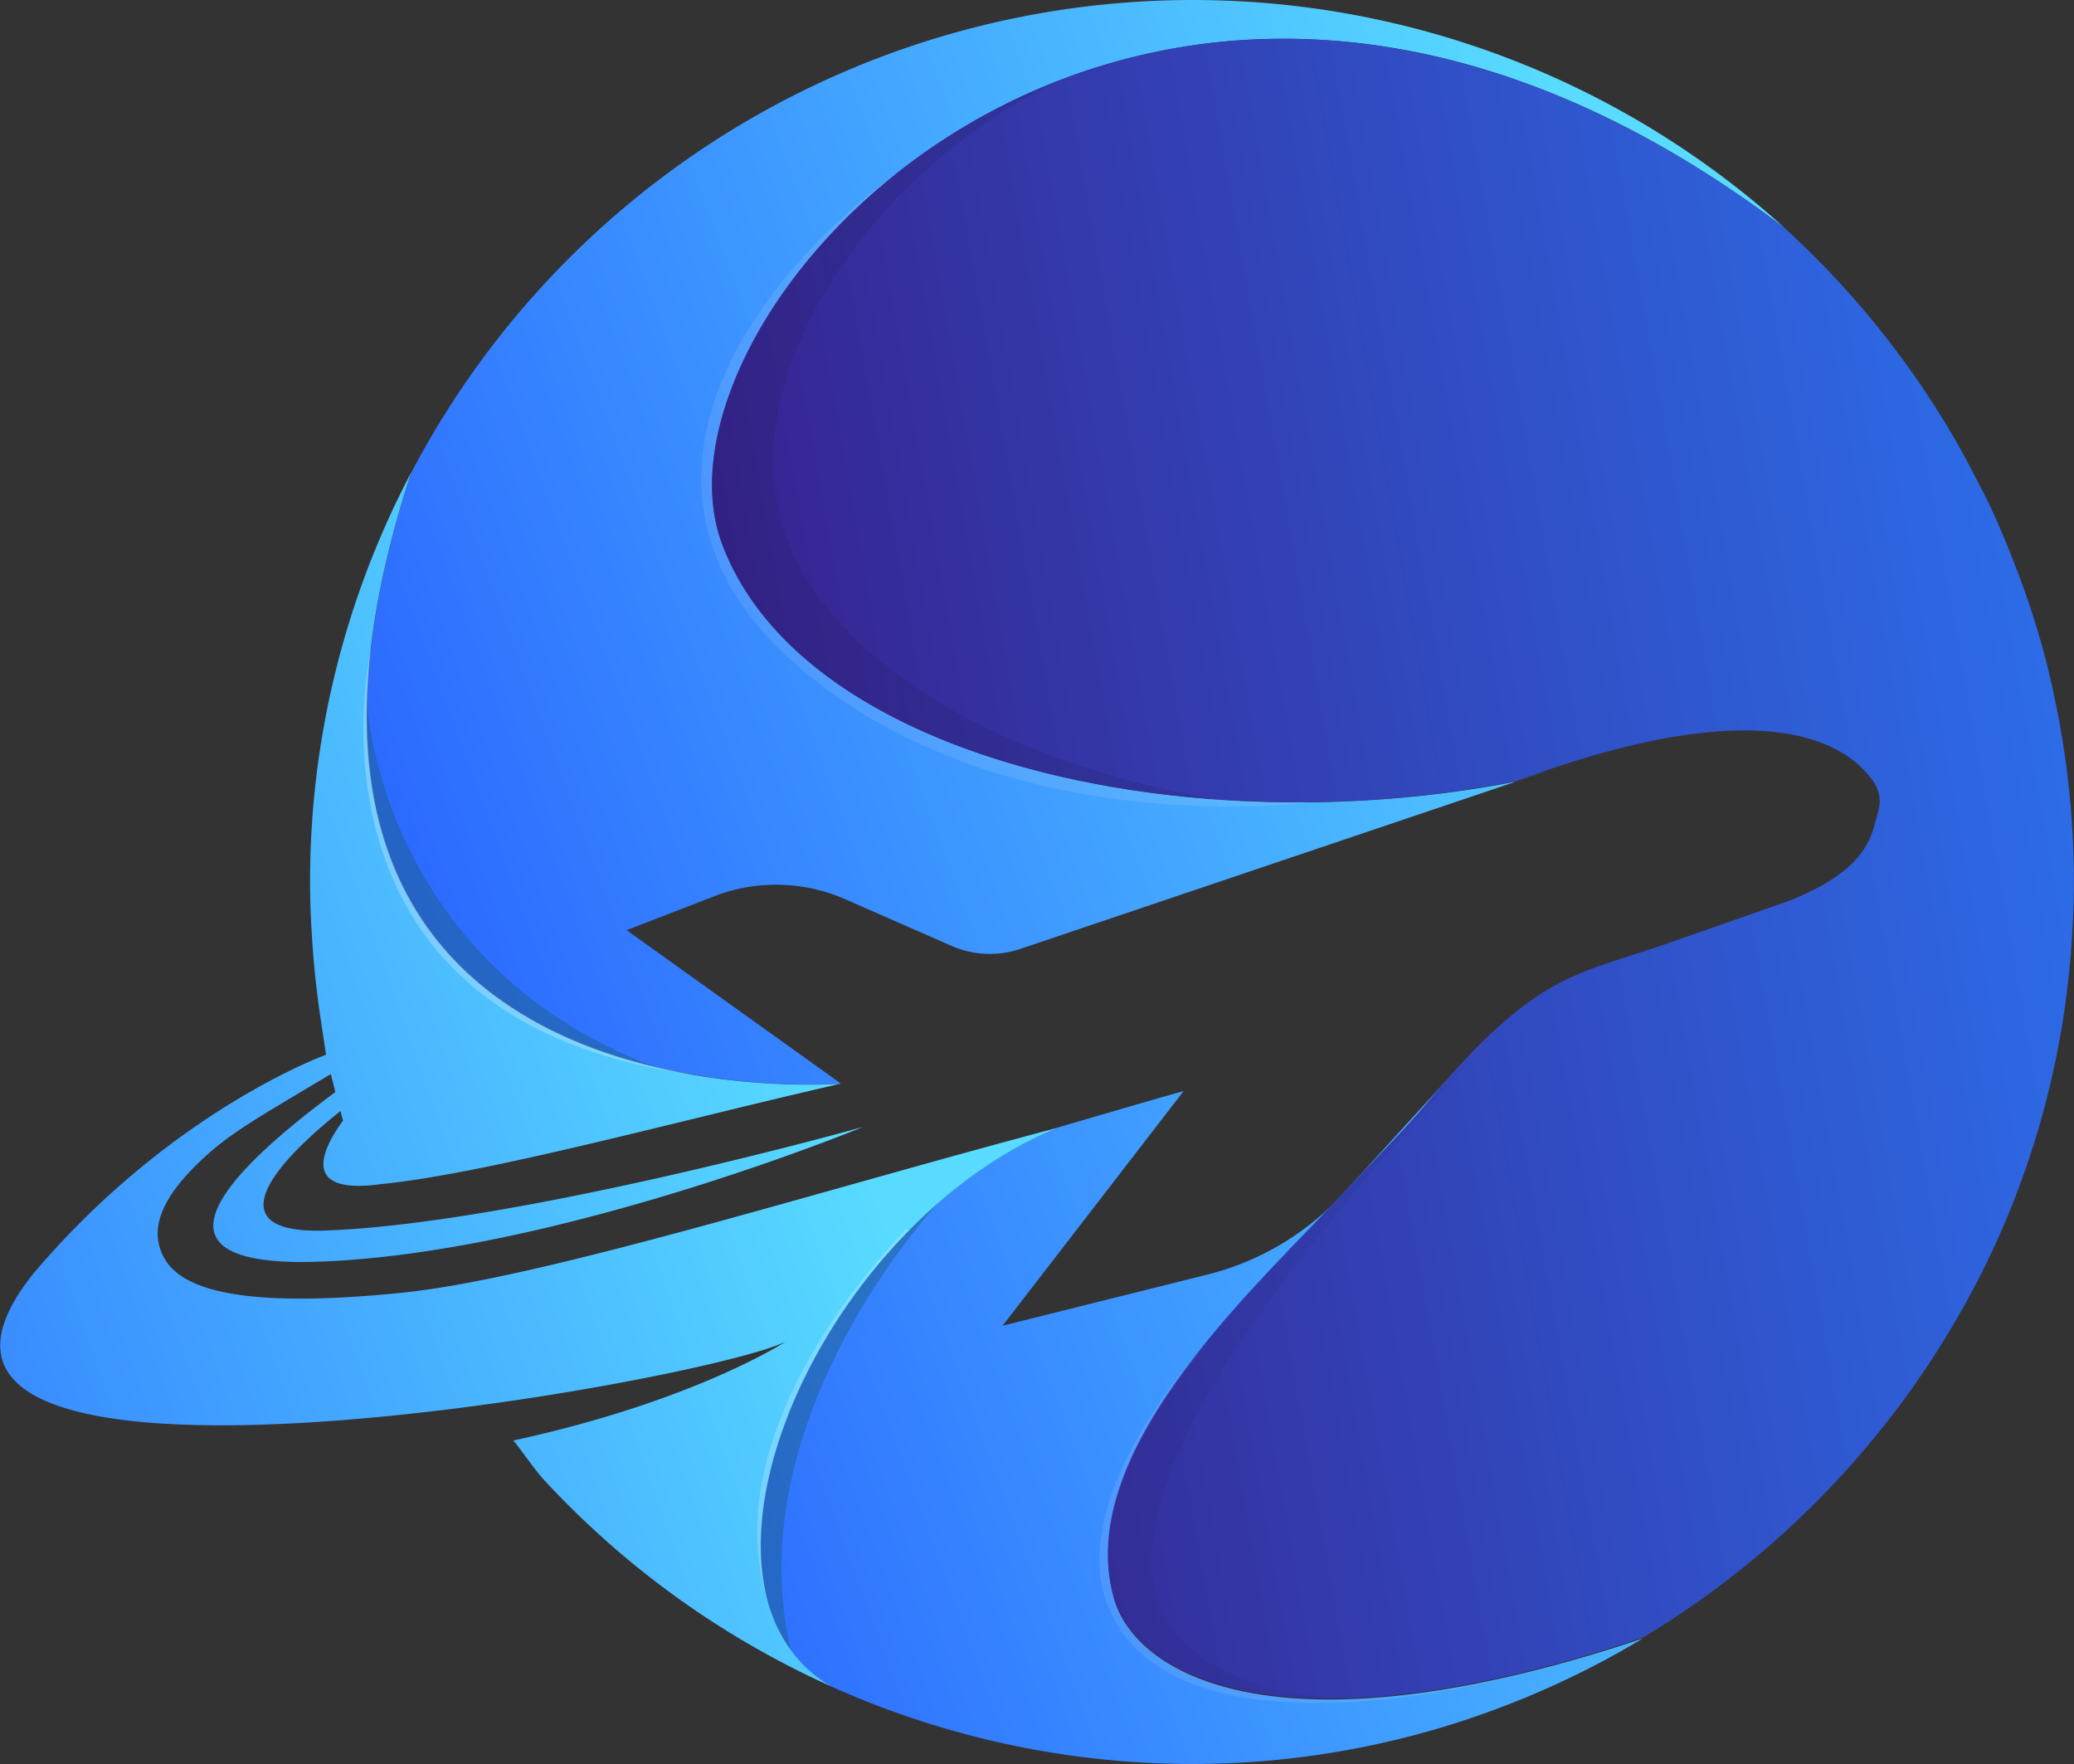
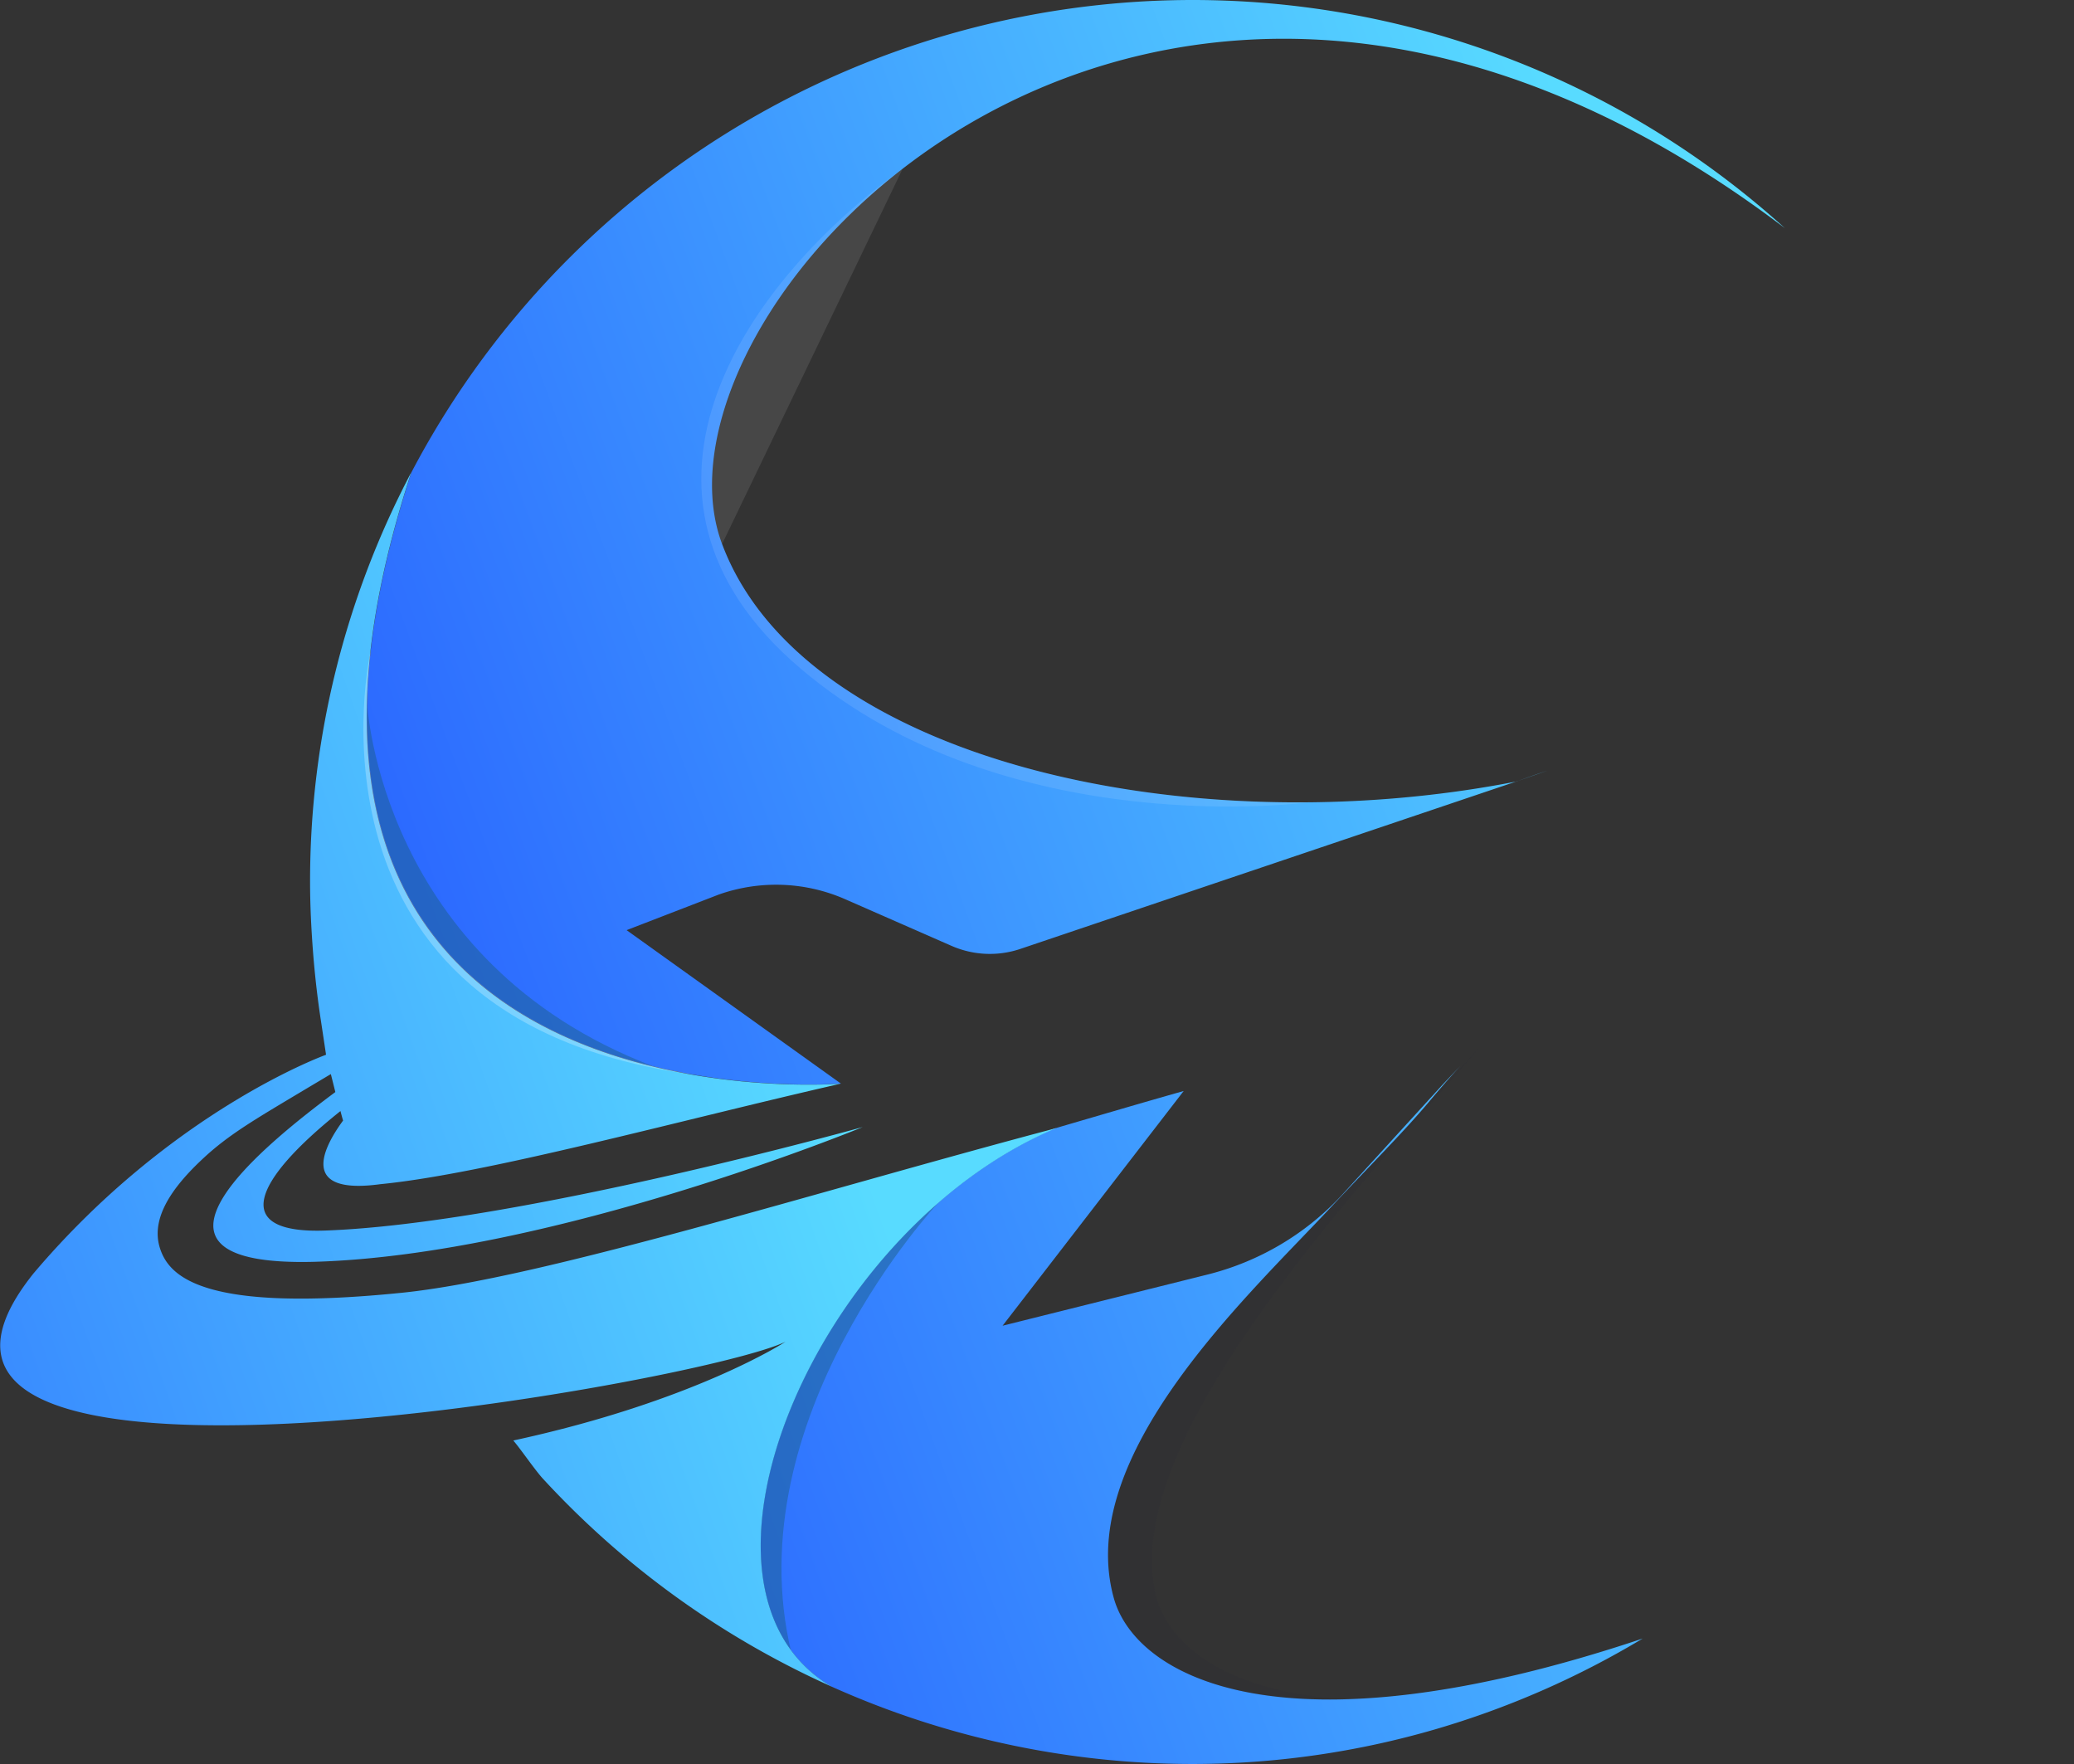
<svg xmlns="http://www.w3.org/2000/svg" xmlns:xlink="http://www.w3.org/1999/xlink" viewBox="0 0 198.59 168.88">
  <rect x="0" y="0" width="198.59" height="168.88" fill="#333333" stroke="none" />
  <defs>
    <style>.cls-1{fill:url(#linear-gradient);}.cls-2{fill:url(#linear-gradient-2);}.cls-3{fill:url(#linear-gradient-3);}.cls-4{fill:url(#linear-gradient-4);}.cls-5,.cls-7{fill:#1a1a3a;}.cls-5{opacity:0.14;}.cls-6{opacity:0.21;}.cls-7{opacity:0.34;}.cls-8{fill:#1b5e7f;opacity:0.45;}.cls-9{fill:url(#linear-gradient-5);}.cls-10,.cls-11,.cls-12{fill:#fff;}.cls-10{opacity:0.1;}.cls-12{opacity:0.25;}</style>
    <linearGradient id="linear-gradient" x1="172.05" y1="63.08" x2="43.44" y2="110.44" gradientUnits="userSpaceOnUse">
      <stop offset="0.02" stop-color="#58dbff" />
      <stop offset="1" stop-color="#2a65ff" />
    </linearGradient>
    <linearGradient id="linear-gradient-2" x1="203.96" y1="65.3" x2="13.2" y2="119.06" gradientUnits="userSpaceOnUse">
      <stop offset="0.02" stop-color="#58dbff" />
      <stop offset="1" stop-color="#2a7fff" />
    </linearGradient>
    <linearGradient id="linear-gradient-3" x1="59.12" y1="106.1" x2="-52.65" y2="137.61" xlink:href="#linear-gradient-2" />
    <linearGradient id="linear-gradient-4" x1="18.63" y1="101.97" x2="230.31" y2="64.72" gradientUnits="userSpaceOnUse">
      <stop offset="0.02" stop-color="#3b036a" />
      <stop offset="1" stop-color="#2a7fff" />
    </linearGradient>
    <linearGradient id="linear-gradient-5" x1="80.31" y1="96" x2="-41.94" y2="139.1" xlink:href="#linear-gradient" />
  </defs>
  <g id="Слой_2" data-name="Слой 2">
    <g id="LOGO">
      <path class="cls-1" d="M80.52,103.74,60,89.05l8.83-3.41a16.48,16.48,0,0,1,12.08.44L91.1,90.55a9.14,9.14,0,0,0,6.59.3l47.58-16.06c1-.36,1.94-.7,2.87-1-.93.32-1.89.66-2.87,1l.08,0C113.83,81,76.91,72.81,69.14,52.08c-8.54-22.76,41-76.29,101.75-30.25A84.5,84.5,0,0,0,39.4,45.21C18.6,108.7,80.52,103.74,80.52,103.74ZM106.65,153c-3.78-13.6,12.73-28.82,20.72-37.35,3.83-4.09,7-7.24,9.32-10,1.12-1.34,2.15-2.52,3.13-3.59l-1.64,1.73-9.59,10.51a26.2,26.2,0,0,1-13,7.73L96,126.92l17.34-22.47c-4,1.13-8.12,2.35-12.38,3.59-23,9.83-37.32,44-21.36,53.42a84.46,84.46,0,0,0,34.54,7.42,83.29,83.29,0,0,0,23.29-3.32,84.5,84.5,0,0,0,19.86-8.69C122.74,168.43,108.74,160.49,106.65,153Z" />
      <path class="cls-2" d="M3.2,121.89l0,0Z" />
      <path class="cls-3" d="M3.22,121.86Z" />
-       <path class="cls-4" d="M197.15,68.91c-.41-2.17-.82-4-1.26-5.74a83.11,83.11,0,0,0-3-9.2c-.9-2.33-1.77-4.35-2.66-6.2q-.24-.48-.48-.93l-.22-.42c-1.12-2.22-2.18-4.14-3.24-5.88a85.51,85.51,0,0,0-15.41-18.71h0C110.1-24.21,60.6,29.32,69.14,52.08,76.91,72.81,113.83,81,145.35,74.75l-.08,0c20.89-7.74,30.61-5,34.14.12h0a3.31,3.31,0,0,1,.45,2.75c-.68,2.41-.89,5.54-8.49,8.6l-11.41,4c-8.88,3.14-12.74,2.69-23.28,15.31-2.3,2.75-5.49,5.9-9.32,10-8,8.53-24.5,23.75-20.72,37.35,2.09,7.54,16.1,15.47,50.67,3.9A85.78,85.78,0,0,0,191,119.26a82.89,82.89,0,0,0,7.28-27.9c.2-2.54.3-4.8.3-6.91A85.52,85.52,0,0,0,197.15,68.91Z" />
-       <path class="cls-5" d="M75,50.57c-4.4-13.2,6.32-32.76,25.94-42.68-23.24,9.23-36.53,31.5-31.77,44.19C74.57,66.58,94.27,75,116.41,76.53,96.48,73.09,79.39,63.83,75,50.57Z" />
      <g class="cls-6">
        <path class="cls-7" d="M110.75,153c-4.1-15.33,21-40.92,31-52.82-2.75,3-7.2,7.84-14.35,15.47-8,8.53-24.5,23.75-20.72,37.35,1.4,5,8.12,10.25,22.74,9.7C117.59,162.18,112,157.51,110.75,153Z" />
      </g>
      <path class="cls-8" d="M89.86,115.13c-14.73,11.26-22.11,33.25-14.09,43.07C70.38,135.81,89.86,115.13,89.86,115.13Z" />
      <path class="cls-8" d="M62.53,102.08c-26.19-10-27.38-34.77-27.38-34.77-.57,23,14.47,31.64,27.39,34.77Z" />
      <path class="cls-9" d="M101.15,108c-23.07,6.11-49.27,14.41-62.71,15.77-18.84,1.91-22.22-1.5-23.11-4.23-.81-2.46.5-5.24,4-8.52,2.57-2.43,5.19-3.91,10.2-6.91l2.15-1.28.43,1.72c-6.72,5-21.47,16.8-1.94,16.25C53,120.12,82.61,107.9,82.61,107.9s-33.09,9.26-51.49,9.91c-8.95.31-7.08-4.61,1.48-11.44.08.3.16.61.25.91-1.83,2.49-4.35,7.17,3.57,6.09h0c10.22-1,28.73-6.13,44.08-9.62,0,0-61.92,5-41.12-58.53a83.93,83.93,0,0,0-9.69,39.23c0,2.09.1,4.35.3,6.91.18,2.22.43,4.36.74,6.37l.49,3.25s-14.75,5.28-28,20.92c-20.5,25.54,63.91,10.53,72,6.55,0,0-8.7,5.7-26.07,9.46.71.83,2.08,2.83,2.82,3.64a84.65,84.65,0,0,0,27.66,19.92C63.6,152.06,78.05,117.68,101.15,108Z" />
-       <path class="cls-10" d="M86.43,16.16l0,0C71.84,26.56,56.89,47.2,76.65,64S125.43,76.8,125.43,76.8h0c-25.61.29-50.13-8.26-56.29-24.71C65.48,42.34,72.47,27,86.43,16.16Z" />
-       <path class="cls-10" d="M106.65,153c-2.25-8.07,2.66-16.72,8.7-24.2,0,0-16.59,17.56-7.18,28.38s36.32,3.37,36.32,3.37h0C119.21,166.3,108.46,159.48,106.65,153Z" />
+       <path class="cls-10" d="M86.43,16.16l0,0C71.84,26.56,56.89,47.2,76.65,64S125.43,76.8,125.43,76.8h0c-25.61.29-50.13-8.26-56.29-24.71Z" />
      <g class="cls-6">
-         <path class="cls-11" d="M86.84,117.62s-19,18.53-13.25,35.91c-2.91-10,3-25.06,13.41-35.69Z" />
-       </g>
+         </g>
      <path class="cls-12" d="M35.5,62.25s-8.12,35.33,30.83,40.62h0c-14.4-2.5-34.14-11.23-30.82-40.62Z" />
    </g>
  </g>
</svg>